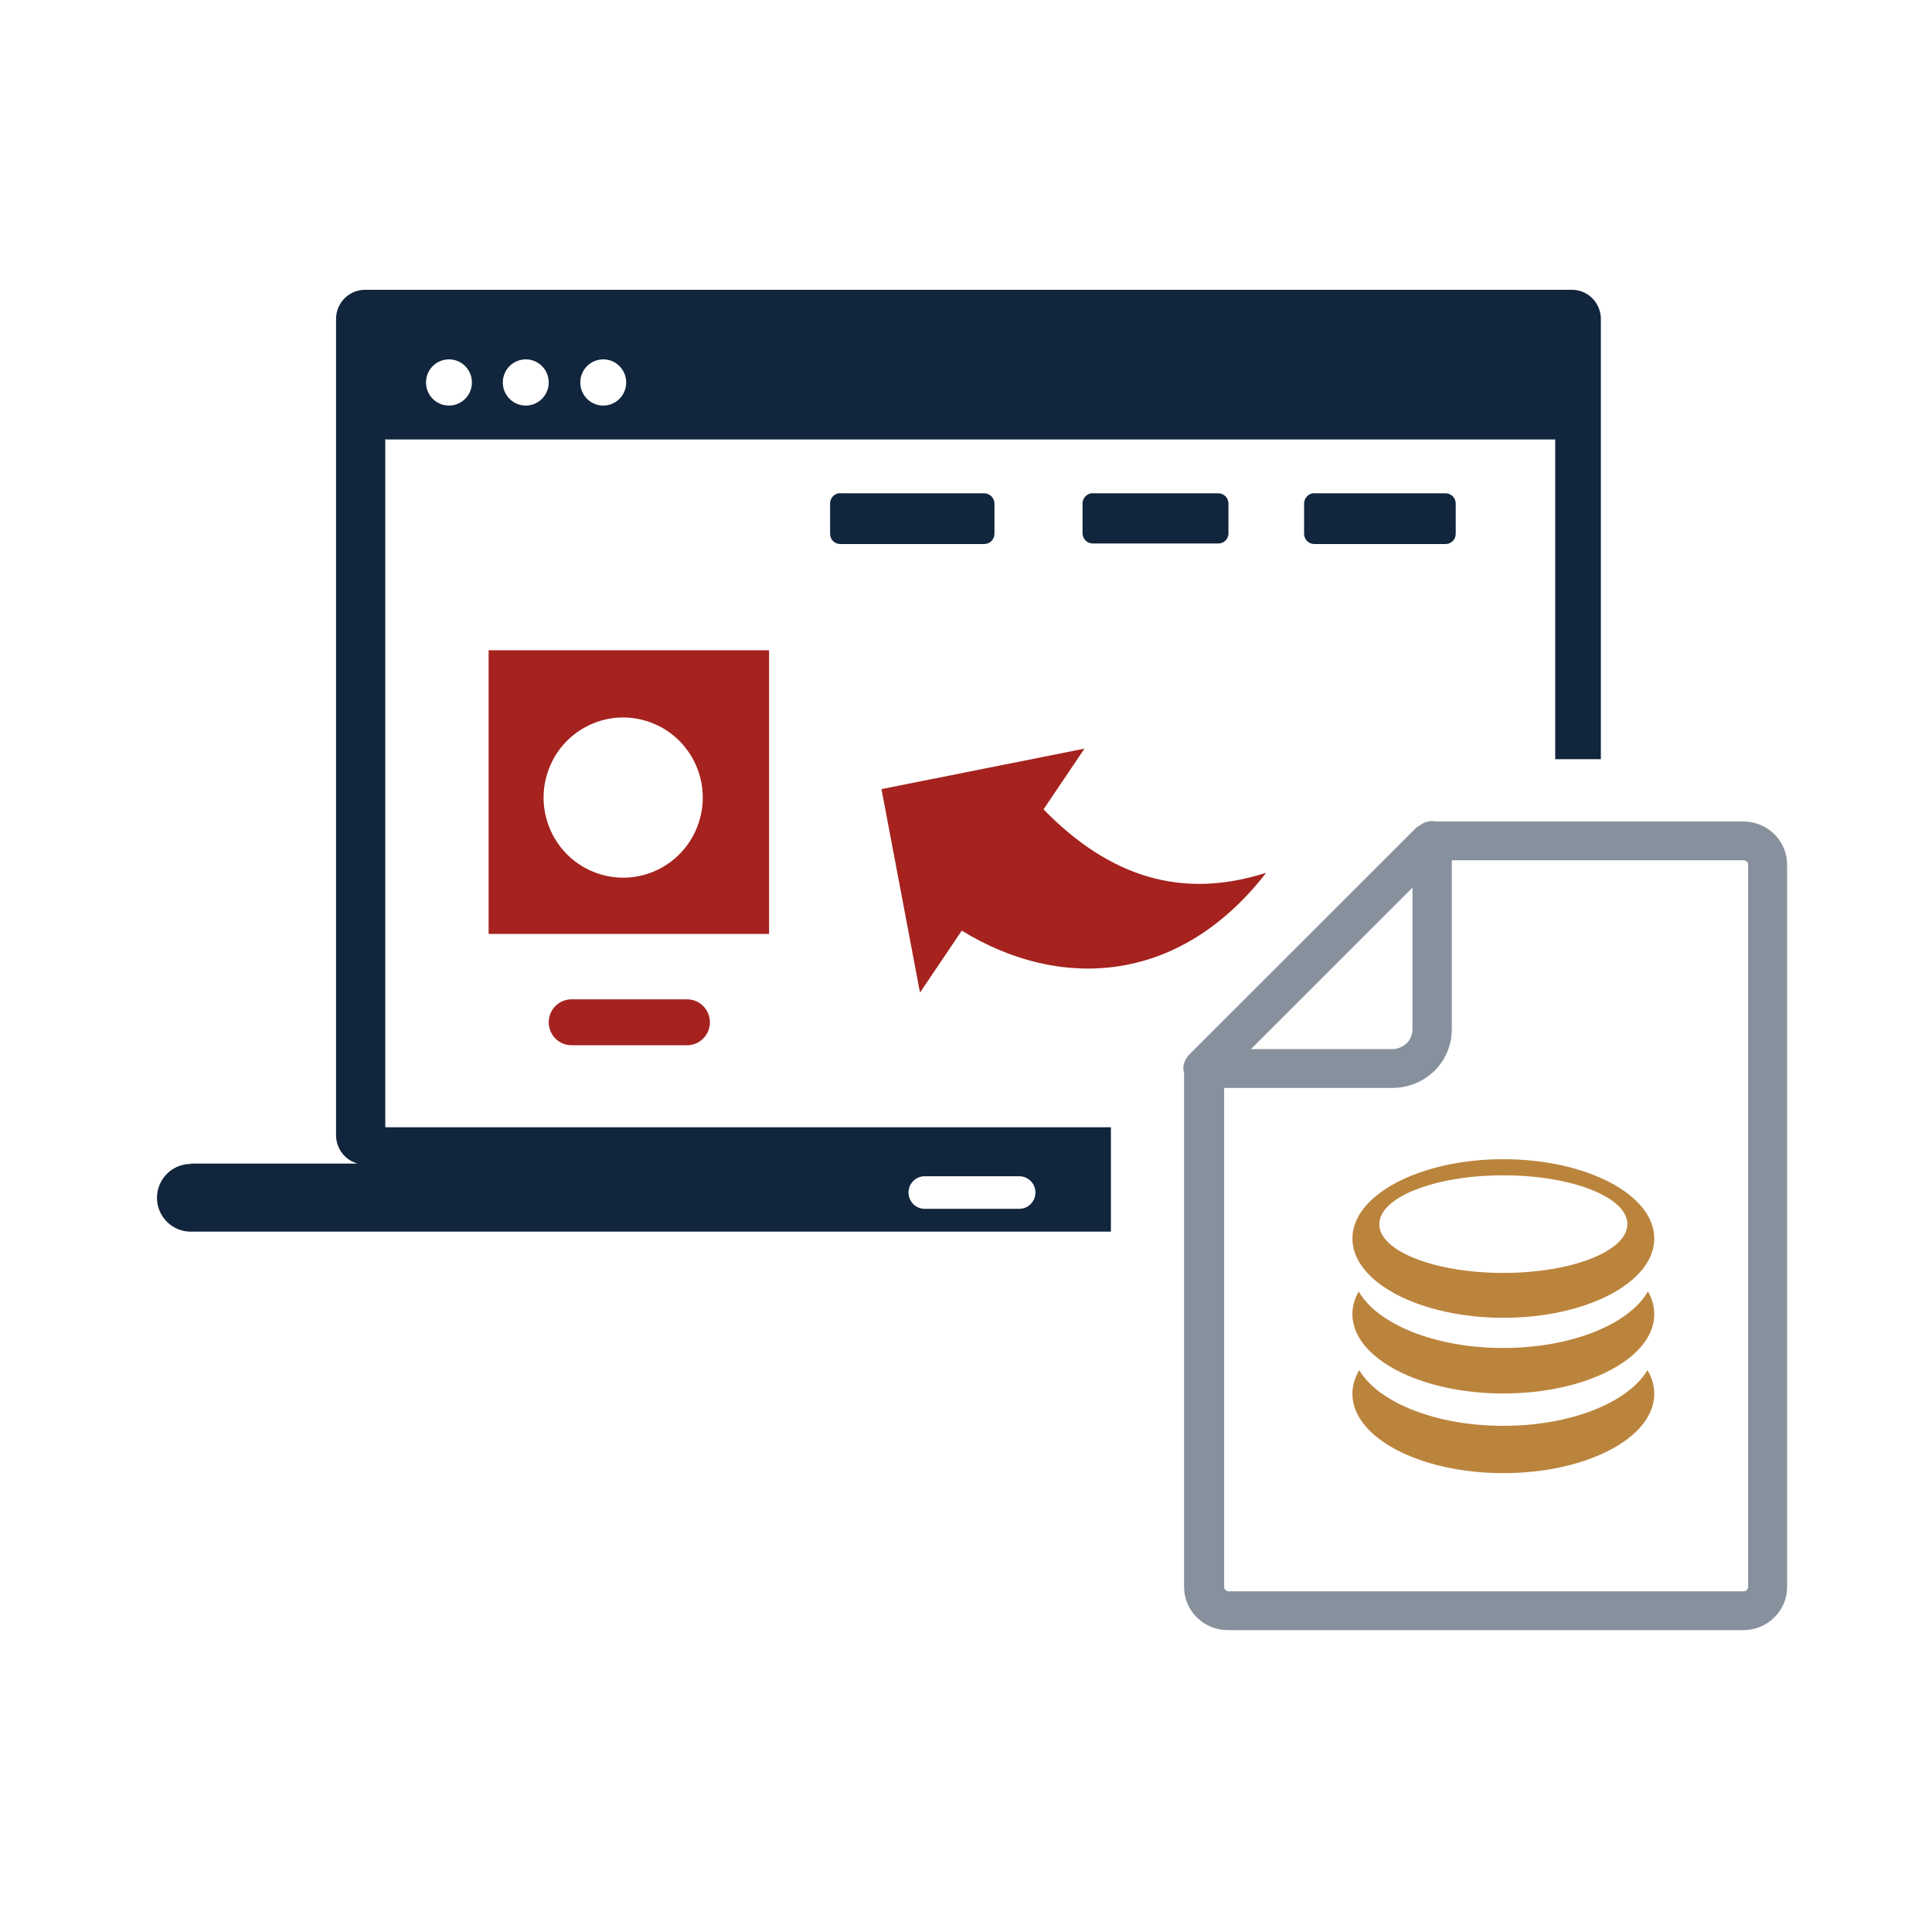
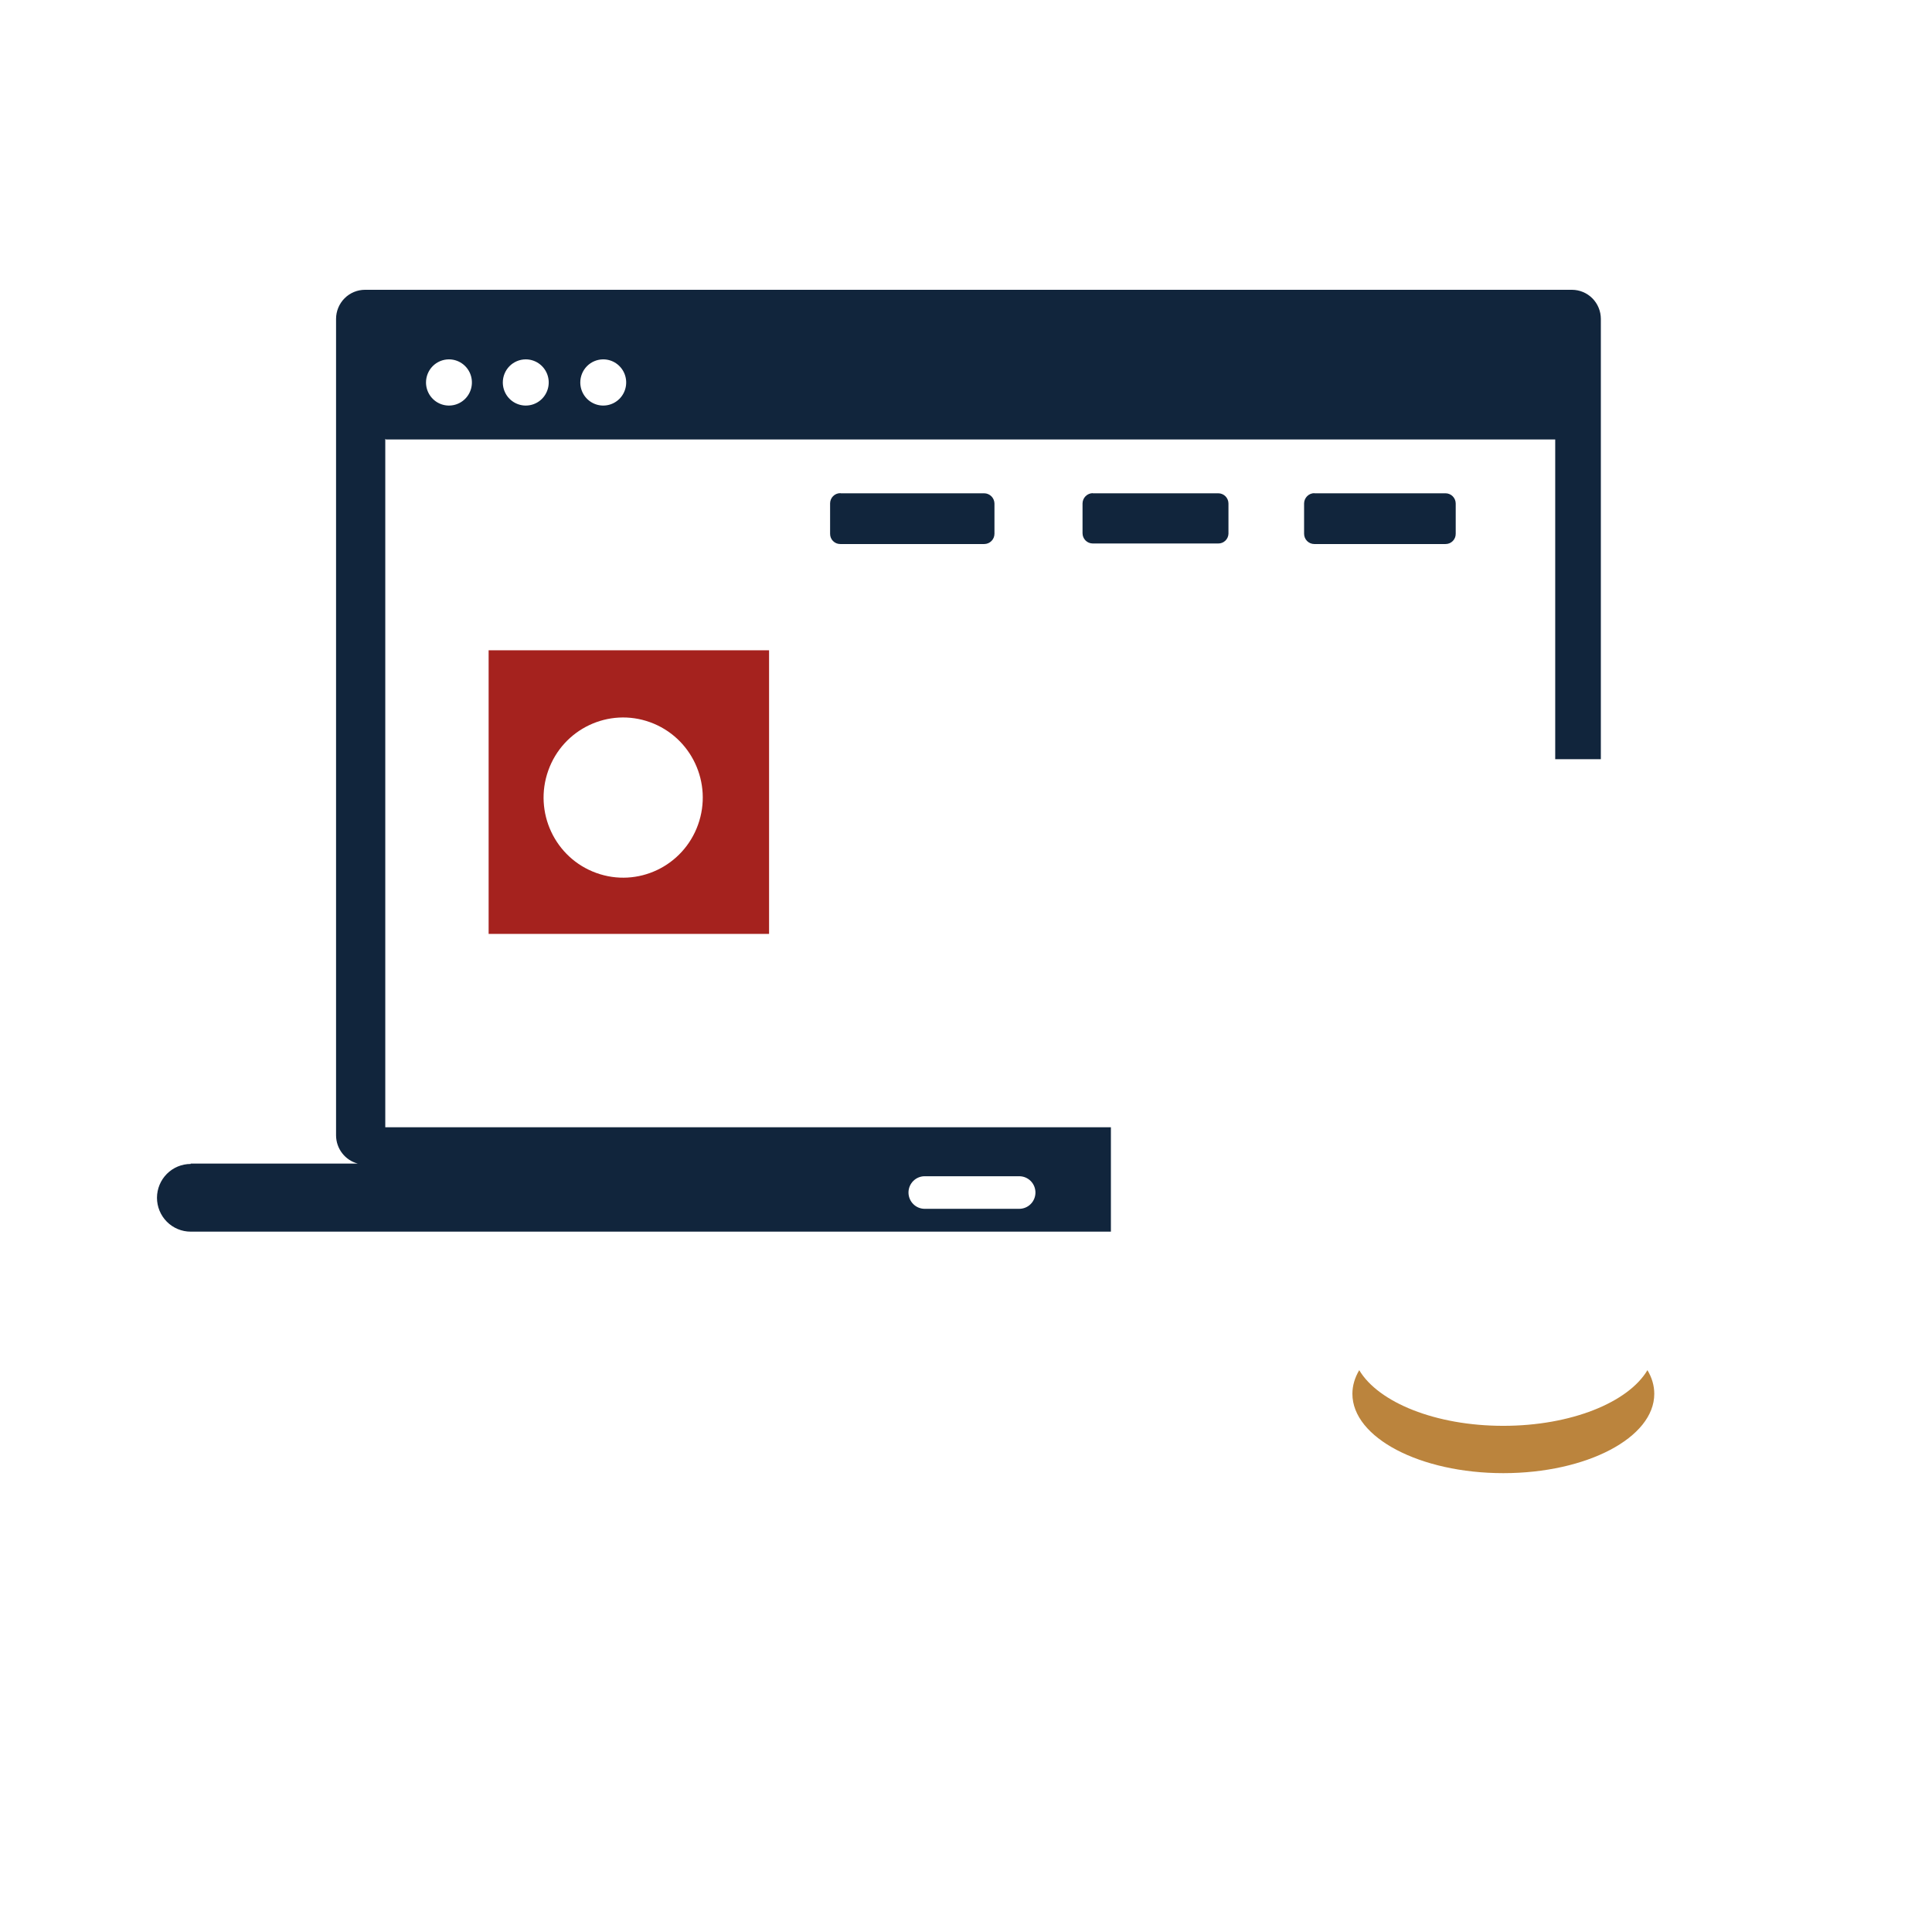
<svg xmlns="http://www.w3.org/2000/svg" width="160" height="160" viewBox="0 0 160 160" fill="none">
  <path fill-rule="evenodd" clip-rule="evenodd" d="M40.466 53.855H63.691V77.342H40.466V53.855ZM49.38 72.293C45.951 71.054 44.176 67.254 45.407 63.807C46.637 60.36 50.412 58.571 53.837 59.811C57.263 61.051 59.042 64.848 57.81 68.295C56.577 71.743 52.805 73.534 49.38 72.293Z" fill="#A5221E" />
-   <path d="M47.332 86.564C46.831 86.564 46.35 86.363 45.996 86.007C45.642 85.65 45.443 85.166 45.443 84.662C45.443 84.157 45.642 83.674 45.996 83.317C46.35 82.96 46.831 82.76 47.332 82.76H56.901C57.403 82.76 57.883 82.96 58.237 83.317C58.592 83.674 58.791 84.157 58.791 84.662C58.791 85.166 58.592 85.65 58.237 86.007C57.883 86.363 57.403 86.564 56.901 86.564H47.332Z" fill="#A5221E" />
-   <path fill-rule="evenodd" clip-rule="evenodd" d="M15.79 96.361H29.622C29.112 96.225 28.66 95.924 28.337 95.504C28.013 95.085 27.836 94.57 27.831 94.039V26.399C27.834 25.764 28.087 25.155 28.533 24.706C28.979 24.257 29.584 24.003 30.216 24H130.191C130.822 24.003 131.427 24.257 131.874 24.706C132.32 25.155 132.572 25.764 132.575 26.399V62.874H128.796V36.395H31.962L31.907 36.34V93.353H92V102H15.79C15.05 102 14.341 101.704 13.817 101.177C13.294 100.651 13 99.936 13 99.191C13.003 98.448 13.298 97.737 13.821 97.213C14.344 96.688 15.052 96.394 15.79 96.394V96.361ZM44.59 30.078C44.276 29.869 43.907 29.759 43.531 29.761C43.029 29.764 42.548 29.967 42.194 30.325C41.84 30.684 41.641 31.169 41.641 31.674C41.641 32.053 41.753 32.423 41.962 32.738C42.172 33.053 42.469 33.298 42.817 33.442C43.165 33.587 43.548 33.624 43.917 33.549C44.286 33.475 44.624 33.291 44.89 33.023C45.155 32.754 45.335 32.412 45.407 32.04C45.48 31.669 45.44 31.284 45.295 30.934C45.149 30.585 44.904 30.287 44.59 30.078ZM51.006 30.078C50.692 29.869 50.323 29.759 49.947 29.761C49.445 29.764 48.964 29.967 48.61 30.325C48.256 30.684 48.057 31.169 48.057 31.674C48.057 32.053 48.169 32.423 48.378 32.738C48.588 33.053 48.885 33.298 49.233 33.442C49.581 33.587 49.964 33.624 50.333 33.549C50.702 33.475 51.04 33.291 51.306 33.023C51.571 32.754 51.751 32.412 51.823 32.04C51.895 31.669 51.856 31.284 51.711 30.934C51.565 30.585 51.32 30.287 51.006 30.078ZM38.229 30.078C37.915 29.869 37.546 29.759 37.17 29.761C36.668 29.764 36.187 29.967 35.833 30.325C35.479 30.684 35.28 31.169 35.28 31.674C35.28 32.053 35.392 32.423 35.601 32.738C35.811 33.053 36.108 33.298 36.456 33.442C36.804 33.587 37.187 33.624 37.556 33.549C37.925 33.475 38.263 33.291 38.529 33.023C38.794 32.754 38.974 32.412 39.046 32.04C39.118 31.669 39.079 31.284 38.934 30.934C38.788 30.585 38.543 30.287 38.229 30.078ZM84.411 97.411H76.578C76.222 97.411 75.881 97.553 75.63 97.806C75.379 98.059 75.237 98.402 75.237 98.76C75.237 99.118 75.379 99.461 75.63 99.714C75.881 99.967 76.222 100.109 76.578 100.109H84.411C84.766 100.109 85.107 99.967 85.359 99.714C85.61 99.461 85.751 99.118 85.751 98.76C85.751 98.402 85.61 98.059 85.359 97.806C85.107 97.553 84.766 97.411 84.411 97.411Z" fill="#11253C" />
+   <path fill-rule="evenodd" clip-rule="evenodd" d="M15.79 96.361H29.622C29.112 96.225 28.66 95.924 28.337 95.504C28.013 95.085 27.836 94.57 27.831 94.039V26.399C27.834 25.764 28.087 25.155 28.533 24.706C28.979 24.257 29.584 24.003 30.216 24H130.191C130.822 24.003 131.427 24.257 131.874 24.706C132.32 25.155 132.572 25.764 132.575 26.399V62.874H128.796V36.395H31.962L31.907 36.34V93.353H92V102H15.79C15.05 102 14.341 101.704 13.817 101.177C13.294 100.651 13 99.936 13 99.191C13.003 98.448 13.298 97.737 13.821 97.213C14.344 96.688 15.052 96.394 15.79 96.394ZM44.59 30.078C44.276 29.869 43.907 29.759 43.531 29.761C43.029 29.764 42.548 29.967 42.194 30.325C41.84 30.684 41.641 31.169 41.641 31.674C41.641 32.053 41.753 32.423 41.962 32.738C42.172 33.053 42.469 33.298 42.817 33.442C43.165 33.587 43.548 33.624 43.917 33.549C44.286 33.475 44.624 33.291 44.89 33.023C45.155 32.754 45.335 32.412 45.407 32.04C45.48 31.669 45.44 31.284 45.295 30.934C45.149 30.585 44.904 30.287 44.59 30.078ZM51.006 30.078C50.692 29.869 50.323 29.759 49.947 29.761C49.445 29.764 48.964 29.967 48.61 30.325C48.256 30.684 48.057 31.169 48.057 31.674C48.057 32.053 48.169 32.423 48.378 32.738C48.588 33.053 48.885 33.298 49.233 33.442C49.581 33.587 49.964 33.624 50.333 33.549C50.702 33.475 51.04 33.291 51.306 33.023C51.571 32.754 51.751 32.412 51.823 32.04C51.895 31.669 51.856 31.284 51.711 30.934C51.565 30.585 51.32 30.287 51.006 30.078ZM38.229 30.078C37.915 29.869 37.546 29.759 37.17 29.761C36.668 29.764 36.187 29.967 35.833 30.325C35.479 30.684 35.28 31.169 35.28 31.674C35.28 32.053 35.392 32.423 35.601 32.738C35.811 33.053 36.108 33.298 36.456 33.442C36.804 33.587 37.187 33.624 37.556 33.549C37.925 33.475 38.263 33.291 38.529 33.023C38.794 32.754 38.974 32.412 39.046 32.04C39.118 31.669 39.079 31.284 38.934 30.934C38.788 30.585 38.543 30.287 38.229 30.078ZM84.411 97.411H76.578C76.222 97.411 75.881 97.553 75.63 97.806C75.379 98.059 75.237 98.402 75.237 98.76C75.237 99.118 75.379 99.461 75.63 99.714C75.881 99.967 76.222 100.109 76.578 100.109H84.411C84.766 100.109 85.107 99.967 85.359 99.714C85.61 99.461 85.751 99.118 85.751 98.76C85.751 98.402 85.61 98.059 85.359 97.806C85.107 97.553 84.766 97.411 84.411 97.411Z" fill="#11253C" />
  <path fill-rule="evenodd" clip-rule="evenodd" d="M119.71 40.852H108.845V40.841C108.621 40.843 108.408 40.934 108.25 41.093C108.092 41.252 108.001 41.467 107.999 41.692V44.202C107.999 44.428 108.088 44.645 108.246 44.804C108.405 44.964 108.62 45.054 108.845 45.054H119.71C119.822 45.055 119.932 45.034 120.036 44.992C120.139 44.95 120.233 44.887 120.312 44.807C120.39 44.728 120.453 44.634 120.495 44.53C120.537 44.426 120.557 44.314 120.556 44.202V41.703C120.556 41.477 120.467 41.261 120.308 41.101C120.15 40.941 119.934 40.852 119.71 40.852ZM100.891 40.852H90.498V40.841C90.274 40.843 90.061 40.934 89.902 41.093C89.744 41.252 89.654 41.467 89.651 41.692V44.158C89.651 44.384 89.741 44.6 89.899 44.76C90.058 44.92 90.273 45.009 90.498 45.009H100.891C101.108 45.012 101.319 44.93 101.477 44.779C101.635 44.628 101.728 44.421 101.736 44.202V41.703C101.736 41.477 101.647 41.261 101.489 41.101C101.33 40.941 101.115 40.852 100.891 40.852ZM81.511 40.852H69.624L69.591 40.841C69.366 40.841 69.151 40.93 68.992 41.09C68.834 41.25 68.745 41.466 68.745 41.692V44.202C68.743 44.314 68.764 44.426 68.806 44.53C68.848 44.634 68.91 44.728 68.989 44.807C69.068 44.887 69.162 44.95 69.265 44.992C69.368 45.034 69.479 45.055 69.591 45.054H81.511C81.735 45.054 81.95 44.964 82.109 44.804C82.267 44.645 82.357 44.428 82.357 44.202V41.703C82.354 41.478 82.264 41.263 82.106 41.104C81.948 40.945 81.734 40.855 81.511 40.852Z" fill="#11253C" />
-   <path opacity="0.5" fill-rule="evenodd" clip-rule="evenodd" d="M117.496 68.423C117.781 68.171 118.19 68 118.588 68C118.67 68 118.762 68 118.844 68.03H144.375C145.355 68.03 146.274 68.423 146.938 69.078C147.602 69.733 148 70.61 148 71.608V114.947V115.018V131.423C148 132.42 147.602 133.297 146.938 133.952C146.274 134.607 145.386 135 144.375 135H101.687C100.676 135 99.787 134.607 99.123 133.952C98.46 133.297 98.061 132.42 98.061 131.423V88.879C98.057 88.857 98.052 88.836 98.047 88.816C98.022 88.703 98 88.605 98 88.486C98 88.002 98.235 87.579 98.552 87.267L117.291 68.544C117.353 68.484 117.373 68.463 117.434 68.433L117.496 68.423ZM144.773 115.018V114.947V71.608C144.773 71.497 144.742 71.406 144.661 71.356C144.599 71.295 144.518 71.245 144.405 71.245H120.232V85.251C120.232 86.581 119.681 87.811 118.792 88.688C117.904 89.554 116.658 90.098 115.31 90.098H101.38V131.423C101.38 131.503 101.411 131.624 101.493 131.675C101.554 131.735 101.636 131.786 101.748 131.786H144.405C144.487 131.786 144.609 131.755 144.661 131.675C144.722 131.614 144.773 131.503 144.773 131.423V115.018ZM116.975 73.512V85.241C116.975 85.695 116.781 86.118 116.495 86.4C116.178 86.682 115.77 86.884 115.31 86.884H103.596L116.975 73.512Z" fill="#11253C" />
  <path d="M137 115.432C137 114.75 136.807 114.097 136.434 113.472C134.845 116.142 130.106 118.081 124.493 118.081C118.894 118.081 114.155 116.142 112.566 113.472C112.2 114.089 112 114.75 112 115.432C112 119.057 117.599 122 124.5 122C131.401 122 137 119.064 137 115.432Z" fill="#BB843D" />
-   <path d="M137 108.835C137 108.182 136.814 107.543 136.477 106.947C134.931 109.66 130.156 111.634 124.493 111.634C118.844 111.634 114.069 109.66 112.523 106.954C112.179 107.55 112 108.174 112 108.835C112 112.46 117.599 115.403 124.5 115.403C131.401 115.403 137 112.467 137 108.835Z" fill="#BB843D" />
-   <path fill-rule="evenodd" clip-rule="evenodd" d="M124.5 96C131.401 96 137 98.943 137 102.568C137 106.2 131.401 109.136 124.5 109.136C117.599 109.129 112 106.193 112 102.568C112.007 98.943 117.606 96 124.5 96ZM134.773 101.377C134.773 99.144 130.17 97.335 124.5 97.335C118.83 97.335 114.227 99.151 114.227 101.384C114.227 103.616 118.83 105.418 124.5 105.418C130.17 105.418 134.773 103.609 134.773 101.377Z" fill="#BB843D" />
-   <path d="M89.81 62L73 65.35L76.19 82.2L79.65 77.07C87.55 81.94 97.53 81.73 104.86 72.28C97.83 74.53 91.86 72.6 86.42 67.03L89.81 62Z" fill="#A5221E" />
</svg>